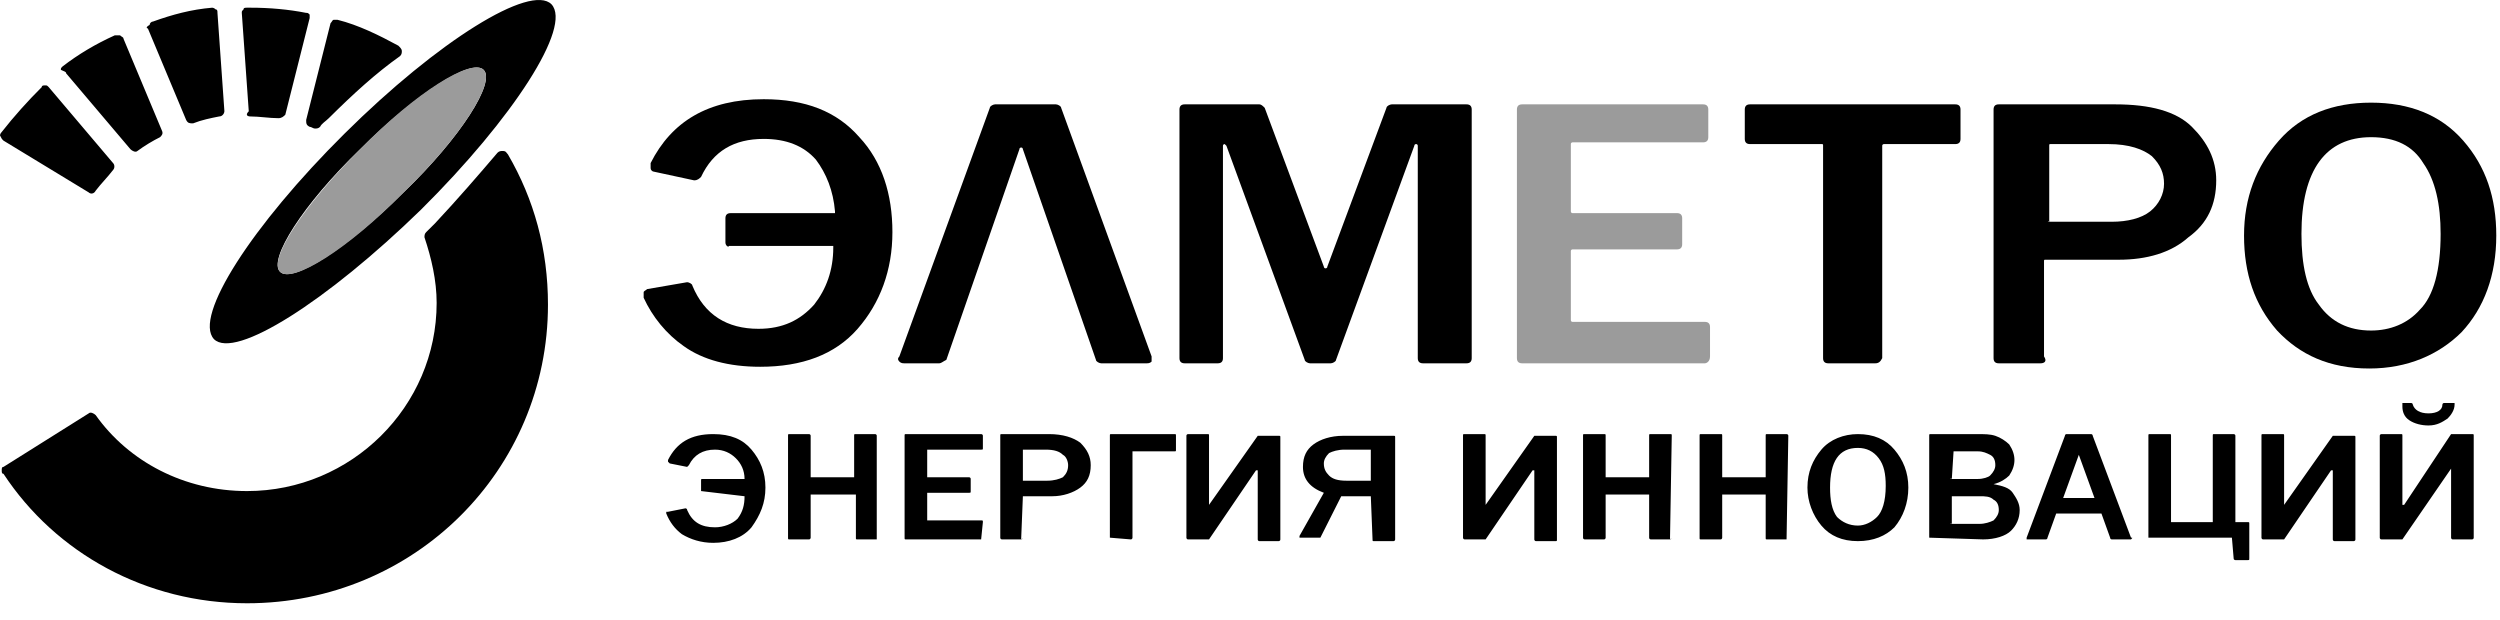
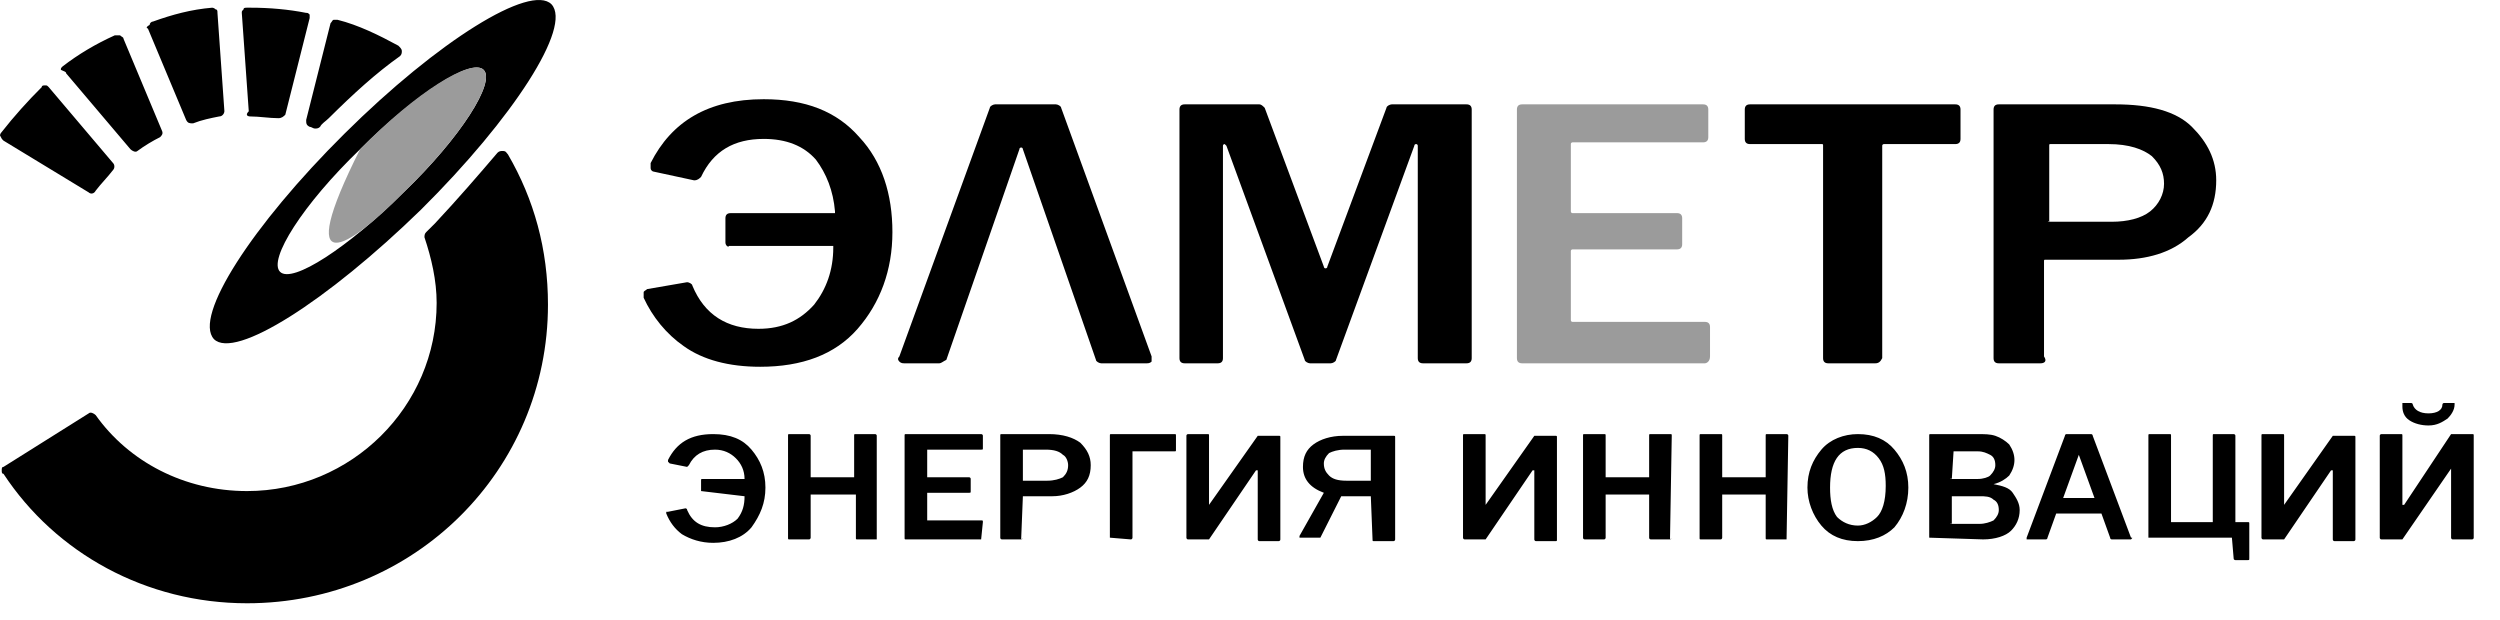
<svg xmlns="http://www.w3.org/2000/svg" width="117" height="29" viewBox="0 0 117 29" fill="none">
  <path fill-rule="evenodd" clip-rule="evenodd" d="M32.81 22.982V22.497C32.81 22.416 32.81 22.416 32.891 22.416H34.845C34.845 22.012 34.682 21.689 34.438 21.447C34.194 21.204 33.868 21.043 33.461 21.043C32.891 21.043 32.484 21.285 32.24 21.77L32.158 21.851L31.344 21.689C31.344 21.689 31.344 21.689 31.263 21.608V21.527C31.67 20.719 32.321 20.316 33.38 20.316C34.194 20.316 34.764 20.558 35.171 21.043C35.578 21.527 35.822 22.093 35.822 22.82C35.822 23.547 35.578 24.113 35.171 24.678C34.764 25.163 34.112 25.405 33.38 25.405C32.81 25.405 32.321 25.244 31.914 25.001C31.588 24.759 31.344 24.436 31.181 24.032V23.951C31.181 23.951 31.181 23.951 31.263 23.951L32.077 23.79C32.077 23.79 32.158 23.79 32.158 23.87C32.403 24.436 32.81 24.678 33.461 24.678C33.868 24.678 34.275 24.517 34.519 24.274C34.764 23.951 34.845 23.628 34.845 23.224L32.81 22.982ZM114.711 21.931V25.163C114.711 25.163 114.711 25.244 114.793 25.244H115.688C115.688 25.244 115.77 25.244 115.77 25.163V20.396C115.77 20.316 115.77 20.316 115.688 20.316H114.711L112.513 23.628C112.513 23.628 112.513 23.628 112.432 23.628V20.396C112.432 20.316 112.432 20.316 112.35 20.316H111.455C111.455 20.316 111.373 20.316 111.373 20.396V25.163C111.373 25.163 111.373 25.244 111.455 25.244H112.432L114.711 21.931ZM106.896 23.628V20.396C106.896 20.316 106.896 20.316 106.814 20.316H105.919C105.837 20.316 105.837 20.316 105.837 20.396V25.163C105.837 25.163 105.837 25.244 105.919 25.244H106.896L109.093 22.012C109.093 22.012 109.093 22.012 109.175 22.012V25.244C109.175 25.244 109.175 25.325 109.257 25.325H110.152C110.152 25.325 110.233 25.325 110.233 25.244V20.477C110.233 20.396 110.233 20.396 110.152 20.396H109.175L106.896 23.628C106.977 23.709 106.977 23.709 106.896 23.628C106.896 23.709 106.896 23.709 106.896 23.628ZM69.527 23.628V20.396C69.527 20.316 69.527 20.316 69.446 20.316H68.55C68.469 20.316 68.469 20.316 68.469 20.396V25.163C68.469 25.163 68.469 25.244 68.55 25.244H69.527L71.725 22.012C71.725 22.012 71.725 22.012 71.806 22.012V25.244C71.806 25.244 71.806 25.325 71.888 25.325H72.783C72.865 25.325 72.865 25.325 72.865 25.244V20.477C72.865 20.396 72.865 20.396 72.783 20.396H71.806L69.527 23.628C69.608 23.709 69.608 23.709 69.527 23.628C69.527 23.709 69.527 23.709 69.527 23.628ZM56.582 23.628V20.396C56.582 20.316 56.582 20.316 56.501 20.316H55.605C55.605 20.316 55.524 20.316 55.524 20.396V25.163C55.524 25.163 55.524 25.244 55.605 25.244H56.582L58.781 22.012C58.781 22.012 58.781 22.012 58.862 22.012V25.244C58.862 25.244 58.862 25.325 58.943 25.325H59.839C59.839 25.325 59.92 25.325 59.92 25.244V20.477C59.92 20.396 59.92 20.396 59.839 20.396H58.862L56.582 23.628C56.664 23.709 56.664 23.709 56.582 23.628C56.582 23.709 56.582 23.709 56.582 23.628ZM41.032 25.244H40.137C40.056 25.244 40.056 25.244 40.056 25.163V23.143H37.939V25.163C37.939 25.163 37.939 25.244 37.857 25.244H36.962C36.88 25.244 36.88 25.244 36.88 25.163V20.396C36.88 20.316 36.88 20.316 36.962 20.316H37.857C37.857 20.316 37.939 20.316 37.939 20.396V22.335H39.974V20.396C39.974 20.316 39.974 20.316 40.056 20.316H40.951C40.951 20.316 41.032 20.316 41.032 20.396V25.244ZM45.917 25.244H42.416C42.335 25.244 42.335 25.244 42.335 25.163V20.396C42.335 20.316 42.335 20.316 42.416 20.316H45.917C45.917 20.316 45.999 20.316 45.999 20.396V20.962C45.999 21.043 45.999 21.043 45.917 21.043H43.393V22.335H45.347C45.347 22.335 45.429 22.335 45.429 22.416V22.982C45.429 23.062 45.429 23.062 45.347 23.062H43.393V24.355H45.917C45.999 24.355 45.999 24.355 45.999 24.436L45.917 25.244ZM47.79 25.244H46.894C46.894 25.244 46.813 25.244 46.813 25.163V20.396C46.813 20.316 46.813 20.316 46.894 20.316H49.092C49.744 20.316 50.232 20.477 50.558 20.719C50.884 21.043 51.046 21.366 51.046 21.77C51.046 22.255 50.884 22.578 50.558 22.82C50.232 23.062 49.744 23.224 49.255 23.224H47.871L47.79 25.244C47.871 25.244 47.871 25.163 47.79 25.244ZM47.871 22.497H49.011C49.337 22.497 49.581 22.416 49.744 22.335C49.907 22.174 49.988 22.012 49.988 21.77C49.988 21.608 49.907 21.366 49.744 21.285C49.581 21.123 49.337 21.043 48.93 21.043H47.871V22.497ZM51.942 25.163V20.396C51.942 20.316 51.942 20.316 52.023 20.316H54.954C55.035 20.316 55.035 20.316 55.035 20.396V21.043C55.035 21.123 55.035 21.123 54.954 21.123H53V25.163C53 25.163 53 25.244 52.919 25.244L51.942 25.163ZM64.154 23.224H62.77L61.793 25.163C61.793 25.163 61.793 25.163 61.711 25.163H60.816V25.082L61.956 23.062C61.304 22.82 60.978 22.416 60.978 21.851C60.978 21.366 61.142 21.043 61.467 20.8C61.793 20.558 62.281 20.396 62.851 20.396H65.212C65.293 20.396 65.293 20.396 65.293 20.477V25.244C65.293 25.244 65.293 25.325 65.212 25.325H64.316C64.235 25.325 64.235 25.325 64.235 25.244L64.154 23.224ZM64.154 21.043H62.932C62.607 21.043 62.362 21.123 62.2 21.204C62.037 21.366 61.956 21.527 61.956 21.689C61.956 21.931 62.037 22.093 62.2 22.255C62.362 22.416 62.607 22.497 63.014 22.497H64.154V21.043ZM78.156 25.244H77.261C77.261 25.244 77.18 25.244 77.18 25.163V23.143H75.144V25.163C75.144 25.163 75.144 25.244 75.063 25.244H74.167C74.167 25.244 74.086 25.244 74.086 25.163V20.396C74.086 20.316 74.086 20.316 74.167 20.316H75.063C75.144 20.316 75.144 20.316 75.144 20.396V22.335H77.18V20.396C77.18 20.316 77.18 20.316 77.261 20.316H78.156C78.238 20.316 78.238 20.316 78.238 20.396L78.156 25.244C78.238 25.244 78.238 25.163 78.156 25.244ZM83.611 25.244H82.716C82.634 25.244 82.634 25.244 82.634 25.163V23.143H80.599V25.163C80.599 25.163 80.599 25.244 80.518 25.244H79.622C79.541 25.244 79.541 25.244 79.541 25.163V20.396C79.541 20.316 79.541 20.316 79.622 20.316H80.518C80.599 20.316 80.599 20.316 80.599 20.396V22.335H82.634V20.396C82.634 20.316 82.634 20.316 82.716 20.316H83.611C83.611 20.316 83.693 20.316 83.693 20.396L83.611 25.244ZM86.949 25.325C86.217 25.325 85.647 25.082 85.24 24.597C84.833 24.113 84.588 23.466 84.588 22.82C84.588 22.093 84.833 21.527 85.24 21.043C85.647 20.558 86.298 20.316 86.949 20.316C87.682 20.316 88.252 20.558 88.659 21.043C89.066 21.527 89.31 22.093 89.31 22.82C89.31 23.547 89.066 24.193 88.659 24.678C88.252 25.082 87.682 25.325 86.949 25.325ZM86.949 24.597C87.275 24.597 87.601 24.436 87.845 24.193C88.089 23.951 88.252 23.466 88.252 22.739C88.252 22.174 88.171 21.77 87.926 21.447C87.682 21.123 87.356 20.962 86.949 20.962C86.054 20.962 85.647 21.608 85.647 22.82C85.647 23.386 85.728 23.87 85.972 24.193C86.217 24.436 86.542 24.597 86.949 24.597ZM90.287 25.163V20.396C90.287 20.316 90.287 20.316 90.368 20.316H92.485C92.892 20.316 93.137 20.316 93.381 20.396C93.625 20.477 93.869 20.639 94.032 20.8C94.195 21.043 94.276 21.285 94.276 21.527C94.276 21.77 94.195 22.012 94.032 22.255C93.869 22.416 93.625 22.578 93.299 22.658C93.707 22.739 94.032 22.82 94.195 23.062C94.358 23.305 94.521 23.547 94.521 23.87C94.521 24.274 94.358 24.597 94.114 24.84C93.869 25.082 93.381 25.244 92.811 25.244L90.287 25.163ZM91.345 22.416H92.567C92.811 22.416 93.055 22.335 93.137 22.255C93.299 22.093 93.381 21.931 93.381 21.77C93.381 21.527 93.299 21.366 93.137 21.285C92.974 21.204 92.811 21.123 92.567 21.123H91.427L91.345 22.416C91.264 22.416 91.264 22.335 91.345 22.416ZM91.345 24.517H92.648C92.892 24.517 93.137 24.436 93.299 24.355C93.462 24.194 93.544 24.032 93.544 23.87C93.544 23.628 93.462 23.466 93.299 23.386C93.137 23.224 92.892 23.224 92.648 23.224H91.345V24.517C91.264 24.517 91.264 24.436 91.345 24.517ZM99.731 25.244H98.835C98.835 25.244 98.754 25.244 98.754 25.163L98.347 24.032H96.23L95.823 25.163C95.823 25.163 95.823 25.244 95.742 25.244H94.846V25.163L96.638 20.396C96.638 20.396 96.638 20.316 96.719 20.316H97.859C97.859 20.316 97.94 20.316 97.94 20.396L99.731 25.163C99.812 25.163 99.812 25.163 99.731 25.244ZM98.022 23.305L97.289 21.285L96.556 23.305H98.022C97.94 23.386 97.94 23.386 98.022 23.305ZM100.545 25.163V20.396C100.545 20.316 100.545 20.316 100.627 20.316H101.522C101.604 20.316 101.604 20.316 101.604 20.396V24.436H103.558V20.396C103.558 20.316 103.558 20.316 103.639 20.316H104.535C104.535 20.316 104.616 20.316 104.616 20.396V24.436H105.186C105.267 24.436 105.267 24.436 105.267 24.517V26.132C105.267 26.213 105.267 26.213 105.186 26.213H104.616C104.616 26.213 104.535 26.213 104.535 26.132L104.453 25.163H100.545ZM112.432 18.861H112.839C112.839 18.861 112.92 18.861 112.92 18.942C113.001 19.184 113.246 19.346 113.653 19.346C114.06 19.346 114.304 19.184 114.304 18.942C114.304 18.942 114.304 18.861 114.385 18.861H114.874C114.874 18.861 114.874 18.861 114.874 18.942C114.874 19.184 114.711 19.427 114.548 19.588C114.304 19.75 114.06 19.912 113.653 19.912C113.327 19.912 113.001 19.831 112.757 19.669C112.513 19.508 112.432 19.265 112.432 19.023C112.432 18.942 112.432 18.942 112.432 18.861Z" fill="black" />
  <path fill-rule="evenodd" clip-rule="evenodd" d="M95.497 17.003H93.543C93.38 17.003 93.299 16.922 93.299 16.761V5.127C93.299 4.965 93.38 4.884 93.543 4.884H98.998C100.626 4.884 101.847 5.207 102.58 5.935C103.312 6.662 103.719 7.47 103.719 8.439C103.719 9.57 103.312 10.459 102.417 11.105C101.603 11.832 100.463 12.155 99.16 12.155H95.741C95.66 12.155 95.66 12.155 95.66 12.236V16.68C95.822 16.922 95.66 17.003 95.497 17.003ZM95.904 10.378H98.835C99.568 10.378 100.219 10.216 100.626 9.893C101.033 9.57 101.277 9.085 101.277 8.601C101.277 8.116 101.114 7.712 100.707 7.308C100.3 6.985 99.649 6.743 98.672 6.743H95.985C95.904 6.743 95.904 6.743 95.904 6.823V10.378C95.822 10.378 95.822 10.297 95.904 10.378Z" fill="black" />
  <path fill-rule="evenodd" clip-rule="evenodd" d="M87.763 17.003H85.564C85.401 17.003 85.32 16.922 85.32 16.761V6.823C85.32 6.743 85.32 6.743 85.239 6.743H81.901C81.738 6.743 81.656 6.662 81.656 6.5V5.127C81.656 4.965 81.738 4.884 81.901 4.884H91.507C91.67 4.884 91.752 4.965 91.752 5.127V6.5C91.752 6.662 91.67 6.743 91.507 6.743H88.17C88.17 6.743 88.088 6.743 88.088 6.823V16.761C88.007 16.922 87.925 17.003 87.763 17.003Z" fill="black" />
  <path fill-rule="evenodd" clip-rule="evenodd" d="M79.785 17.003H71.237C71.073 17.003 70.992 16.922 70.992 16.761V5.127C70.992 4.965 71.073 4.884 71.237 4.884H79.703C79.866 4.884 79.948 4.965 79.948 5.127V6.419C79.948 6.581 79.866 6.662 79.703 6.662H73.597C73.597 6.662 73.516 6.662 73.516 6.743V9.893C73.516 9.893 73.516 9.974 73.597 9.974H78.482C78.645 9.974 78.726 10.055 78.726 10.216V11.428C78.726 11.59 78.645 11.671 78.482 11.671H73.597C73.597 11.671 73.516 11.671 73.516 11.752V14.983C73.516 14.983 73.516 15.064 73.597 15.064H79.785C79.948 15.064 80.029 15.145 80.029 15.306V16.68C80.029 16.922 79.866 17.003 79.785 17.003Z" fill="#9B9B9B" />
  <path fill-rule="evenodd" clip-rule="evenodd" d="M68.632 17.003H66.597C66.434 17.003 66.352 16.922 66.352 16.761V6.823C66.352 6.823 66.352 6.743 66.271 6.743C66.271 6.743 66.19 6.743 66.19 6.823L62.526 16.841C62.526 16.922 62.363 17.003 62.282 17.003H61.305C61.224 17.003 61.061 16.922 61.061 16.841L57.397 6.823L57.316 6.743C57.316 6.743 57.234 6.743 57.234 6.823V16.761C57.234 16.922 57.153 17.003 56.99 17.003H55.443C55.281 17.003 55.199 16.922 55.199 16.761V5.127C55.199 4.965 55.281 4.884 55.443 4.884H58.944C59.025 4.884 59.107 4.965 59.188 5.046L61.956 12.479C61.956 12.479 61.956 12.559 62.038 12.559C62.038 12.559 62.119 12.559 62.119 12.479L64.887 5.046C64.887 4.965 65.05 4.884 65.132 4.884H68.632C68.795 4.884 68.876 4.965 68.876 5.127V16.761C68.876 16.922 68.795 17.003 68.632 17.003Z" fill="black" />
  <path fill-rule="evenodd" clip-rule="evenodd" d="M43.963 17.003H42.335C42.253 17.003 42.172 17.003 42.09 16.922C42.009 16.841 42.009 16.761 42.09 16.68L46.324 5.046C46.324 4.965 46.487 4.884 46.568 4.884H49.418C49.499 4.884 49.662 4.965 49.662 5.046L53.895 16.68C53.895 16.761 53.895 16.841 53.895 16.922C53.814 17.003 53.732 17.003 53.651 17.003H51.534C51.453 17.003 51.29 16.922 51.29 16.841L47.871 6.985C47.871 6.985 47.871 6.904 47.789 6.904C47.789 6.904 47.708 6.904 47.708 6.985L44.289 16.841C44.126 16.922 44.044 17.003 43.963 17.003Z" fill="black" />
  <path fill-rule="evenodd" clip-rule="evenodd" d="M33.95 11.348V10.217C33.95 10.056 34.031 9.975 34.194 9.975H39.078C39.078 9.975 39.078 9.975 39.078 9.894C38.997 8.925 38.671 8.117 38.183 7.47C37.613 6.824 36.799 6.501 35.741 6.501C34.356 6.501 33.38 7.066 32.81 8.278C32.728 8.359 32.647 8.44 32.484 8.44L30.611 8.036C30.53 8.036 30.449 7.955 30.449 7.874C30.449 7.793 30.449 7.713 30.449 7.632C31.426 5.693 33.135 4.643 35.741 4.643C37.694 4.643 39.16 5.208 40.218 6.42C41.277 7.551 41.765 9.086 41.765 10.864C41.765 12.641 41.195 14.176 40.137 15.388C39.078 16.6 37.532 17.165 35.578 17.165C34.112 17.165 32.891 16.842 31.996 16.196C31.181 15.63 30.53 14.822 30.123 13.934C30.123 13.853 30.123 13.772 30.123 13.691C30.123 13.61 30.204 13.61 30.286 13.53L32.158 13.207C32.24 13.207 32.403 13.287 32.403 13.368C32.972 14.742 34.031 15.388 35.496 15.388C36.636 15.388 37.45 14.984 38.102 14.257C38.672 13.53 38.997 12.641 38.997 11.591C38.997 11.591 38.997 11.591 38.997 11.51C38.997 11.51 38.997 11.51 38.916 11.51H34.112C34.112 11.591 33.95 11.51 33.95 11.348Z" fill="black" />
-   <path fill-rule="evenodd" clip-rule="evenodd" d="M110.883 17.246C109.011 17.246 107.627 16.6 106.568 15.469C105.51 14.257 105.021 12.803 105.021 11.025C105.021 9.248 105.592 7.793 106.65 6.582C107.708 5.37 109.174 4.804 110.965 4.804C112.756 4.804 114.221 5.37 115.279 6.582C116.338 7.793 116.826 9.248 116.826 11.025C116.826 12.883 116.256 14.418 115.198 15.549C114.14 16.6 112.674 17.246 110.883 17.246ZM110.965 15.469C111.86 15.469 112.674 15.146 113.244 14.499C113.896 13.853 114.221 12.641 114.221 10.944C114.221 9.571 113.977 8.44 113.407 7.632C112.919 6.824 112.105 6.42 110.965 6.42C108.848 6.42 107.708 7.955 107.708 10.944C107.708 12.399 107.952 13.53 108.522 14.257C109.092 15.065 109.906 15.469 110.965 15.469Z" fill="black" />
  <path fill-rule="evenodd" clip-rule="evenodd" d="M0.163 6.581L4.152 9.005C4.233 9.086 4.396 9.086 4.478 8.924C4.722 8.601 5.048 8.278 5.292 7.955C5.373 7.874 5.373 7.712 5.292 7.632L2.28 4.077C2.198 3.996 2.198 3.996 2.117 3.996C2.035 3.996 1.954 3.996 1.954 4.077C1.303 4.723 0.651 5.45 0.081 6.177C4.96954e-06 6.258 0 6.339 0 6.339C0.081 6.501 0.081 6.5 0.163 6.581ZM11.561 28.233C19.376 28.233 25.645 22.012 25.645 14.257C25.645 11.671 24.994 9.328 23.773 7.228C23.691 7.147 23.691 7.066 23.528 7.066C23.447 7.066 23.366 7.066 23.284 7.147C22.389 8.197 21.412 9.328 20.353 10.459C20.19 10.621 20.109 10.702 19.946 10.863C19.865 10.944 19.865 11.025 19.865 11.106C20.19 12.075 20.435 13.125 20.435 14.176C20.435 19.023 16.445 22.982 11.561 22.982C8.63 22.982 6.025 21.608 4.478 19.427C4.396 19.346 4.233 19.265 4.152 19.346L0.163 21.851C0.081 21.851 0.081 21.932 0.081 22.012C0.081 22.093 0.081 22.174 0.163 22.174C2.605 25.89 6.839 28.233 11.561 28.233ZM19.702 9.813C24.017 5.531 26.785 1.249 25.808 0.199C24.831 -0.771 20.516 1.895 16.12 6.258C11.805 10.54 9.037 14.822 10.014 15.872C10.991 16.842 15.306 14.095 19.702 9.813ZM16.852 6.985C19.458 4.4 22.063 2.703 22.633 3.269C23.203 3.834 21.575 6.42 18.888 9.005C16.283 11.59 13.677 13.287 13.107 12.721C12.538 12.156 14.166 9.571 16.852 6.985ZM15.387 5.531C16.527 4.4 17.585 3.43 18.725 2.623C18.806 2.542 18.806 2.461 18.806 2.38C18.806 2.299 18.725 2.219 18.643 2.138C17.748 1.653 16.771 1.168 15.794 0.926C15.713 0.926 15.631 0.926 15.631 0.926C15.55 0.926 15.55 1.007 15.469 1.087L14.329 5.612C14.329 5.773 14.329 5.854 14.492 5.935C14.573 5.935 14.654 6.016 14.736 6.016C14.817 6.016 14.899 6.016 14.98 5.935C15.061 5.773 15.224 5.693 15.387 5.531ZM11.723 5.45C12.13 5.45 12.619 5.531 13.026 5.531C13.189 5.531 13.27 5.45 13.352 5.369L14.492 0.845C14.492 0.764 14.492 0.684 14.492 0.684C14.41 0.603 14.41 0.603 14.329 0.603C13.515 0.441 12.619 0.36 11.723 0.36C11.642 0.36 11.561 0.36 11.561 0.36C11.479 0.36 11.398 0.36 11.398 0.441C11.316 0.522 11.316 0.522 11.316 0.603L11.642 5.208C11.479 5.369 11.561 5.45 11.723 5.45ZM6.92 1.33L8.711 5.612C8.793 5.773 8.874 5.773 9.037 5.773C9.444 5.612 9.851 5.531 10.258 5.45C10.421 5.45 10.502 5.289 10.502 5.208L10.177 0.603C10.177 0.522 10.177 0.441 10.095 0.441C10.014 0.36 9.932 0.36 9.932 0.36C8.955 0.441 8.06 0.684 7.164 1.007C7.083 1.007 7.002 1.087 7.002 1.168C6.839 1.249 6.839 1.33 6.92 1.33ZM3.094 3.43L6.106 6.985C6.187 7.066 6.35 7.147 6.432 7.066C6.757 6.824 7.164 6.581 7.49 6.42C7.571 6.339 7.653 6.258 7.571 6.096L5.78 1.815C5.78 1.734 5.699 1.734 5.618 1.653C5.536 1.653 5.455 1.653 5.373 1.653C4.478 2.057 3.664 2.542 2.931 3.107C2.849 3.188 2.849 3.188 2.849 3.269C3.012 3.35 3.094 3.35 3.094 3.43Z" fill="black" />
-   <path fill-rule="evenodd" clip-rule="evenodd" d="M22.633 3.269C22.063 2.703 19.458 4.319 16.852 6.985C14.247 9.571 12.537 12.156 13.107 12.721C13.677 13.287 16.283 11.671 18.888 9.005C21.575 6.42 23.203 3.834 22.633 3.269Z" fill="#9B9B9B" />
+   <path fill-rule="evenodd" clip-rule="evenodd" d="M22.633 3.269C22.063 2.703 19.458 4.319 16.852 6.985C13.677 13.287 16.283 11.671 18.888 9.005C21.575 6.42 23.203 3.834 22.633 3.269Z" fill="#9B9B9B" />
</svg>